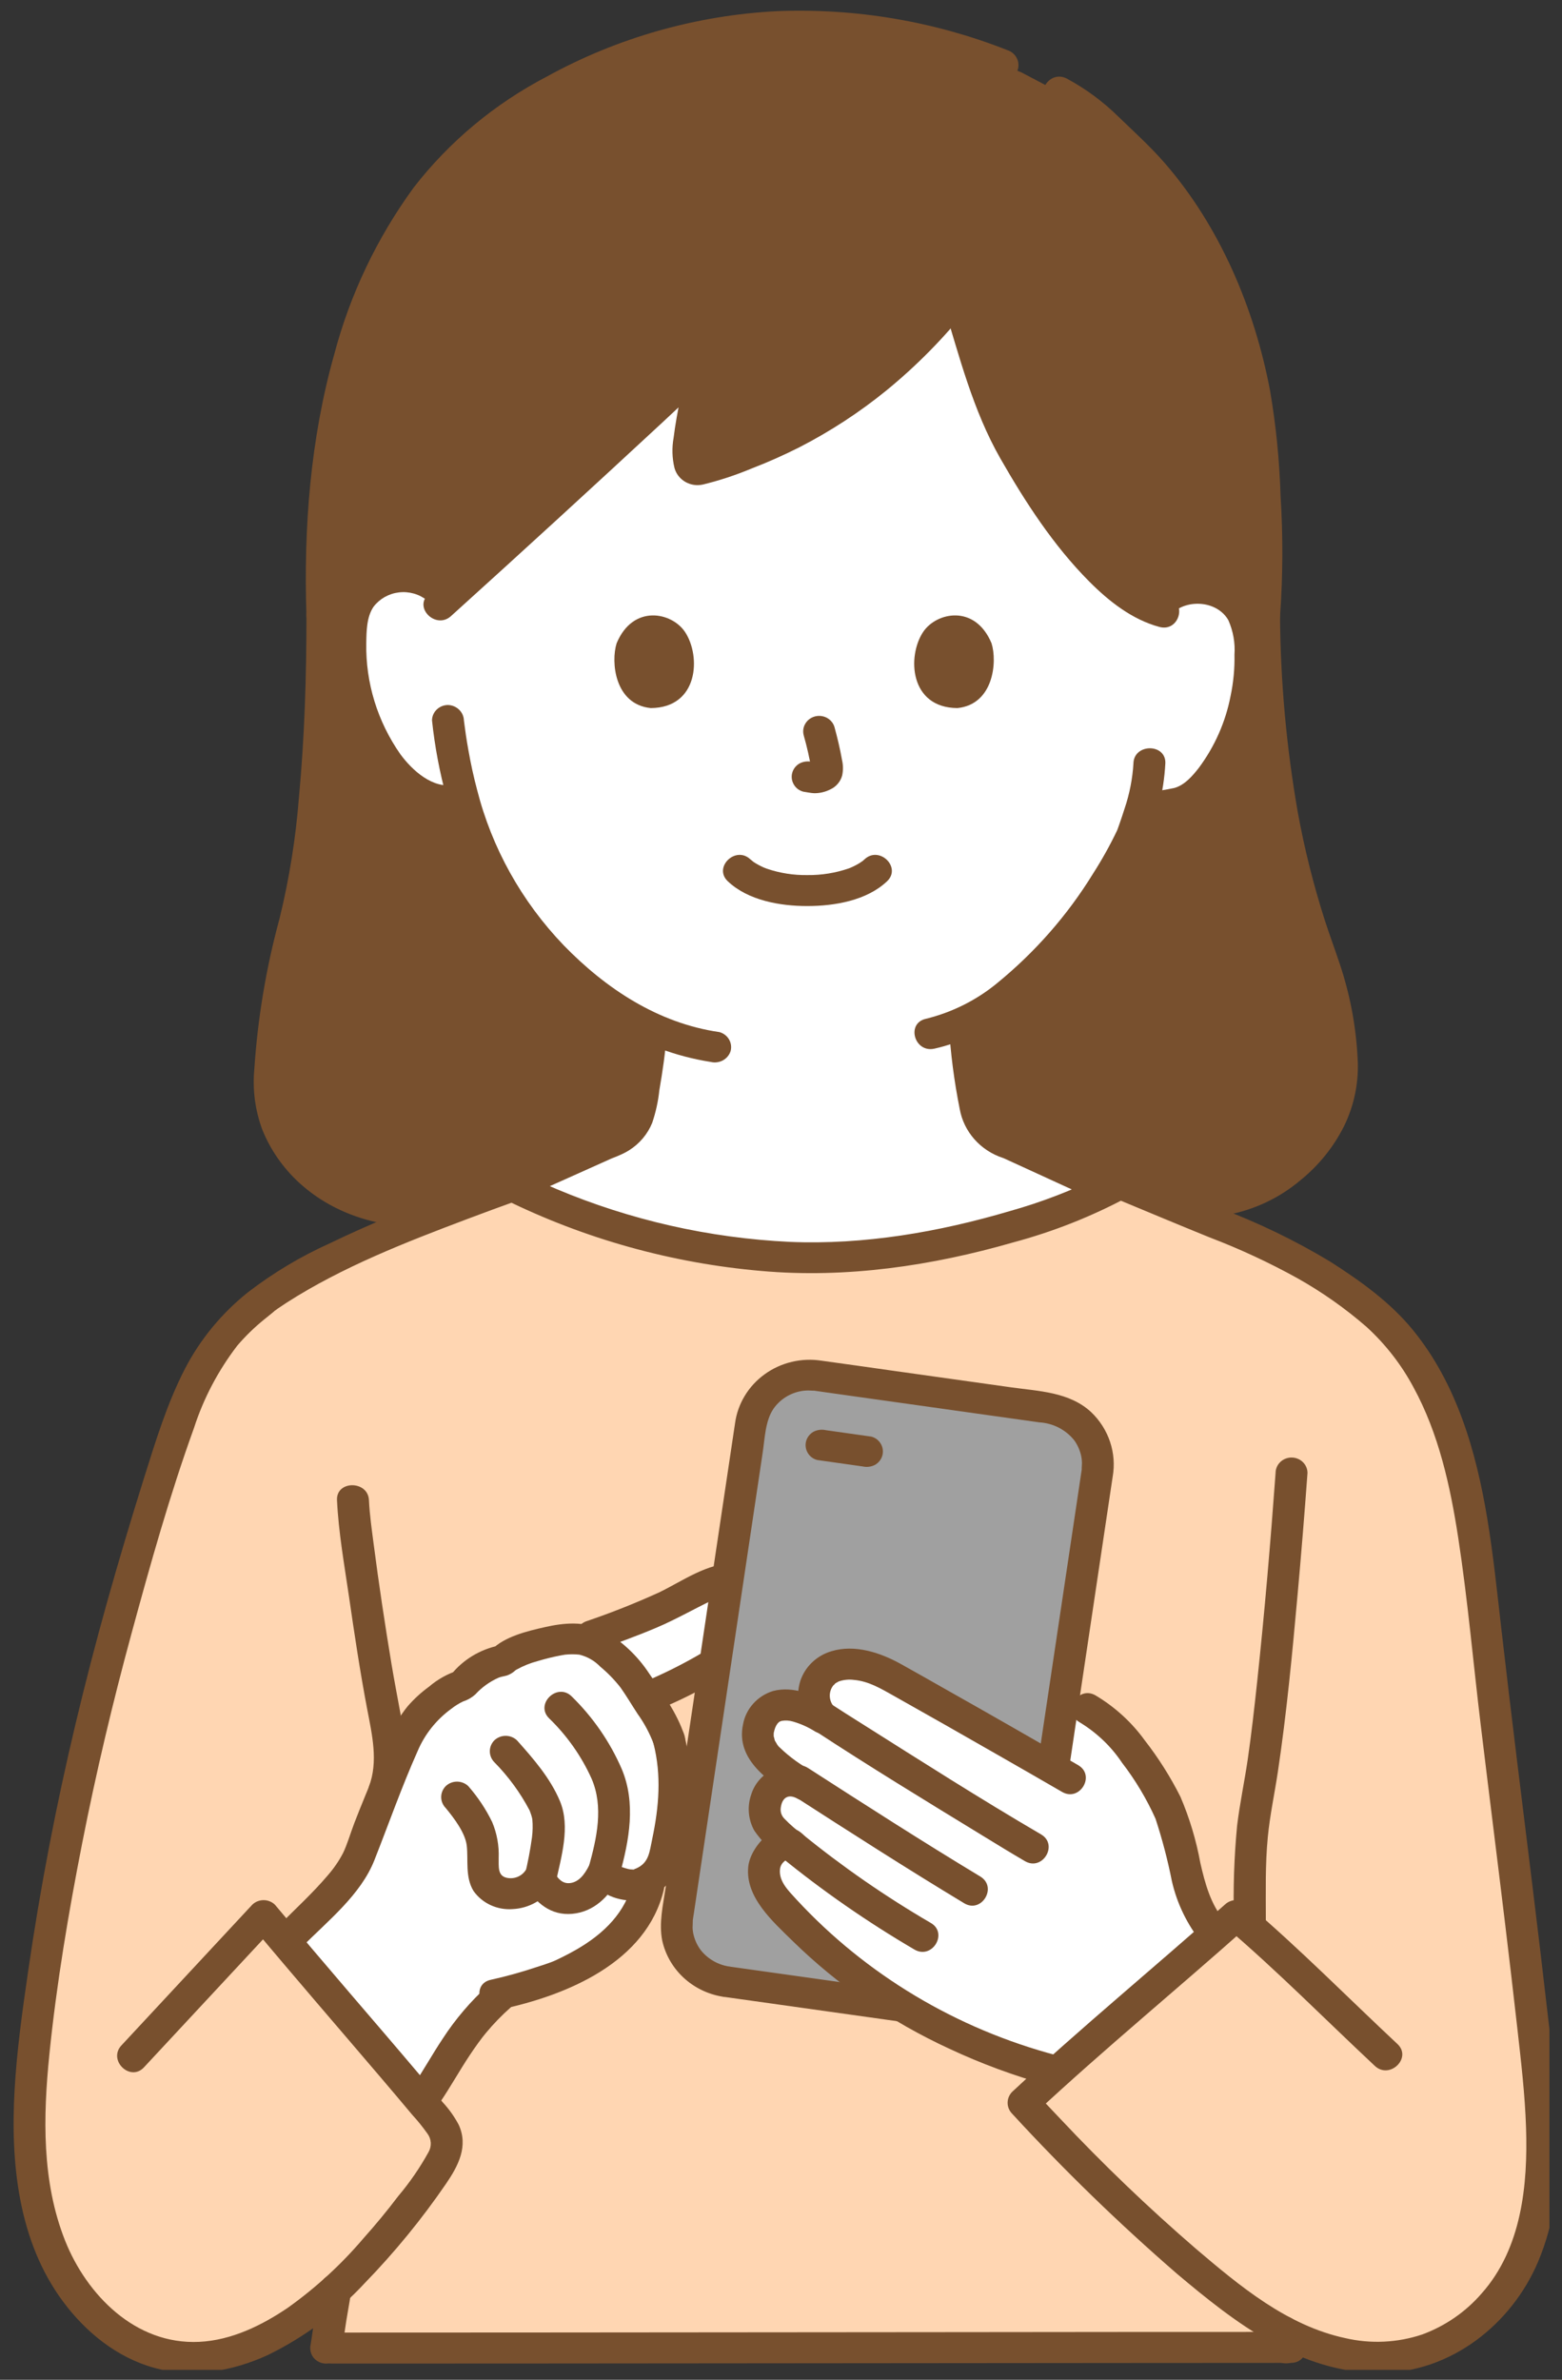
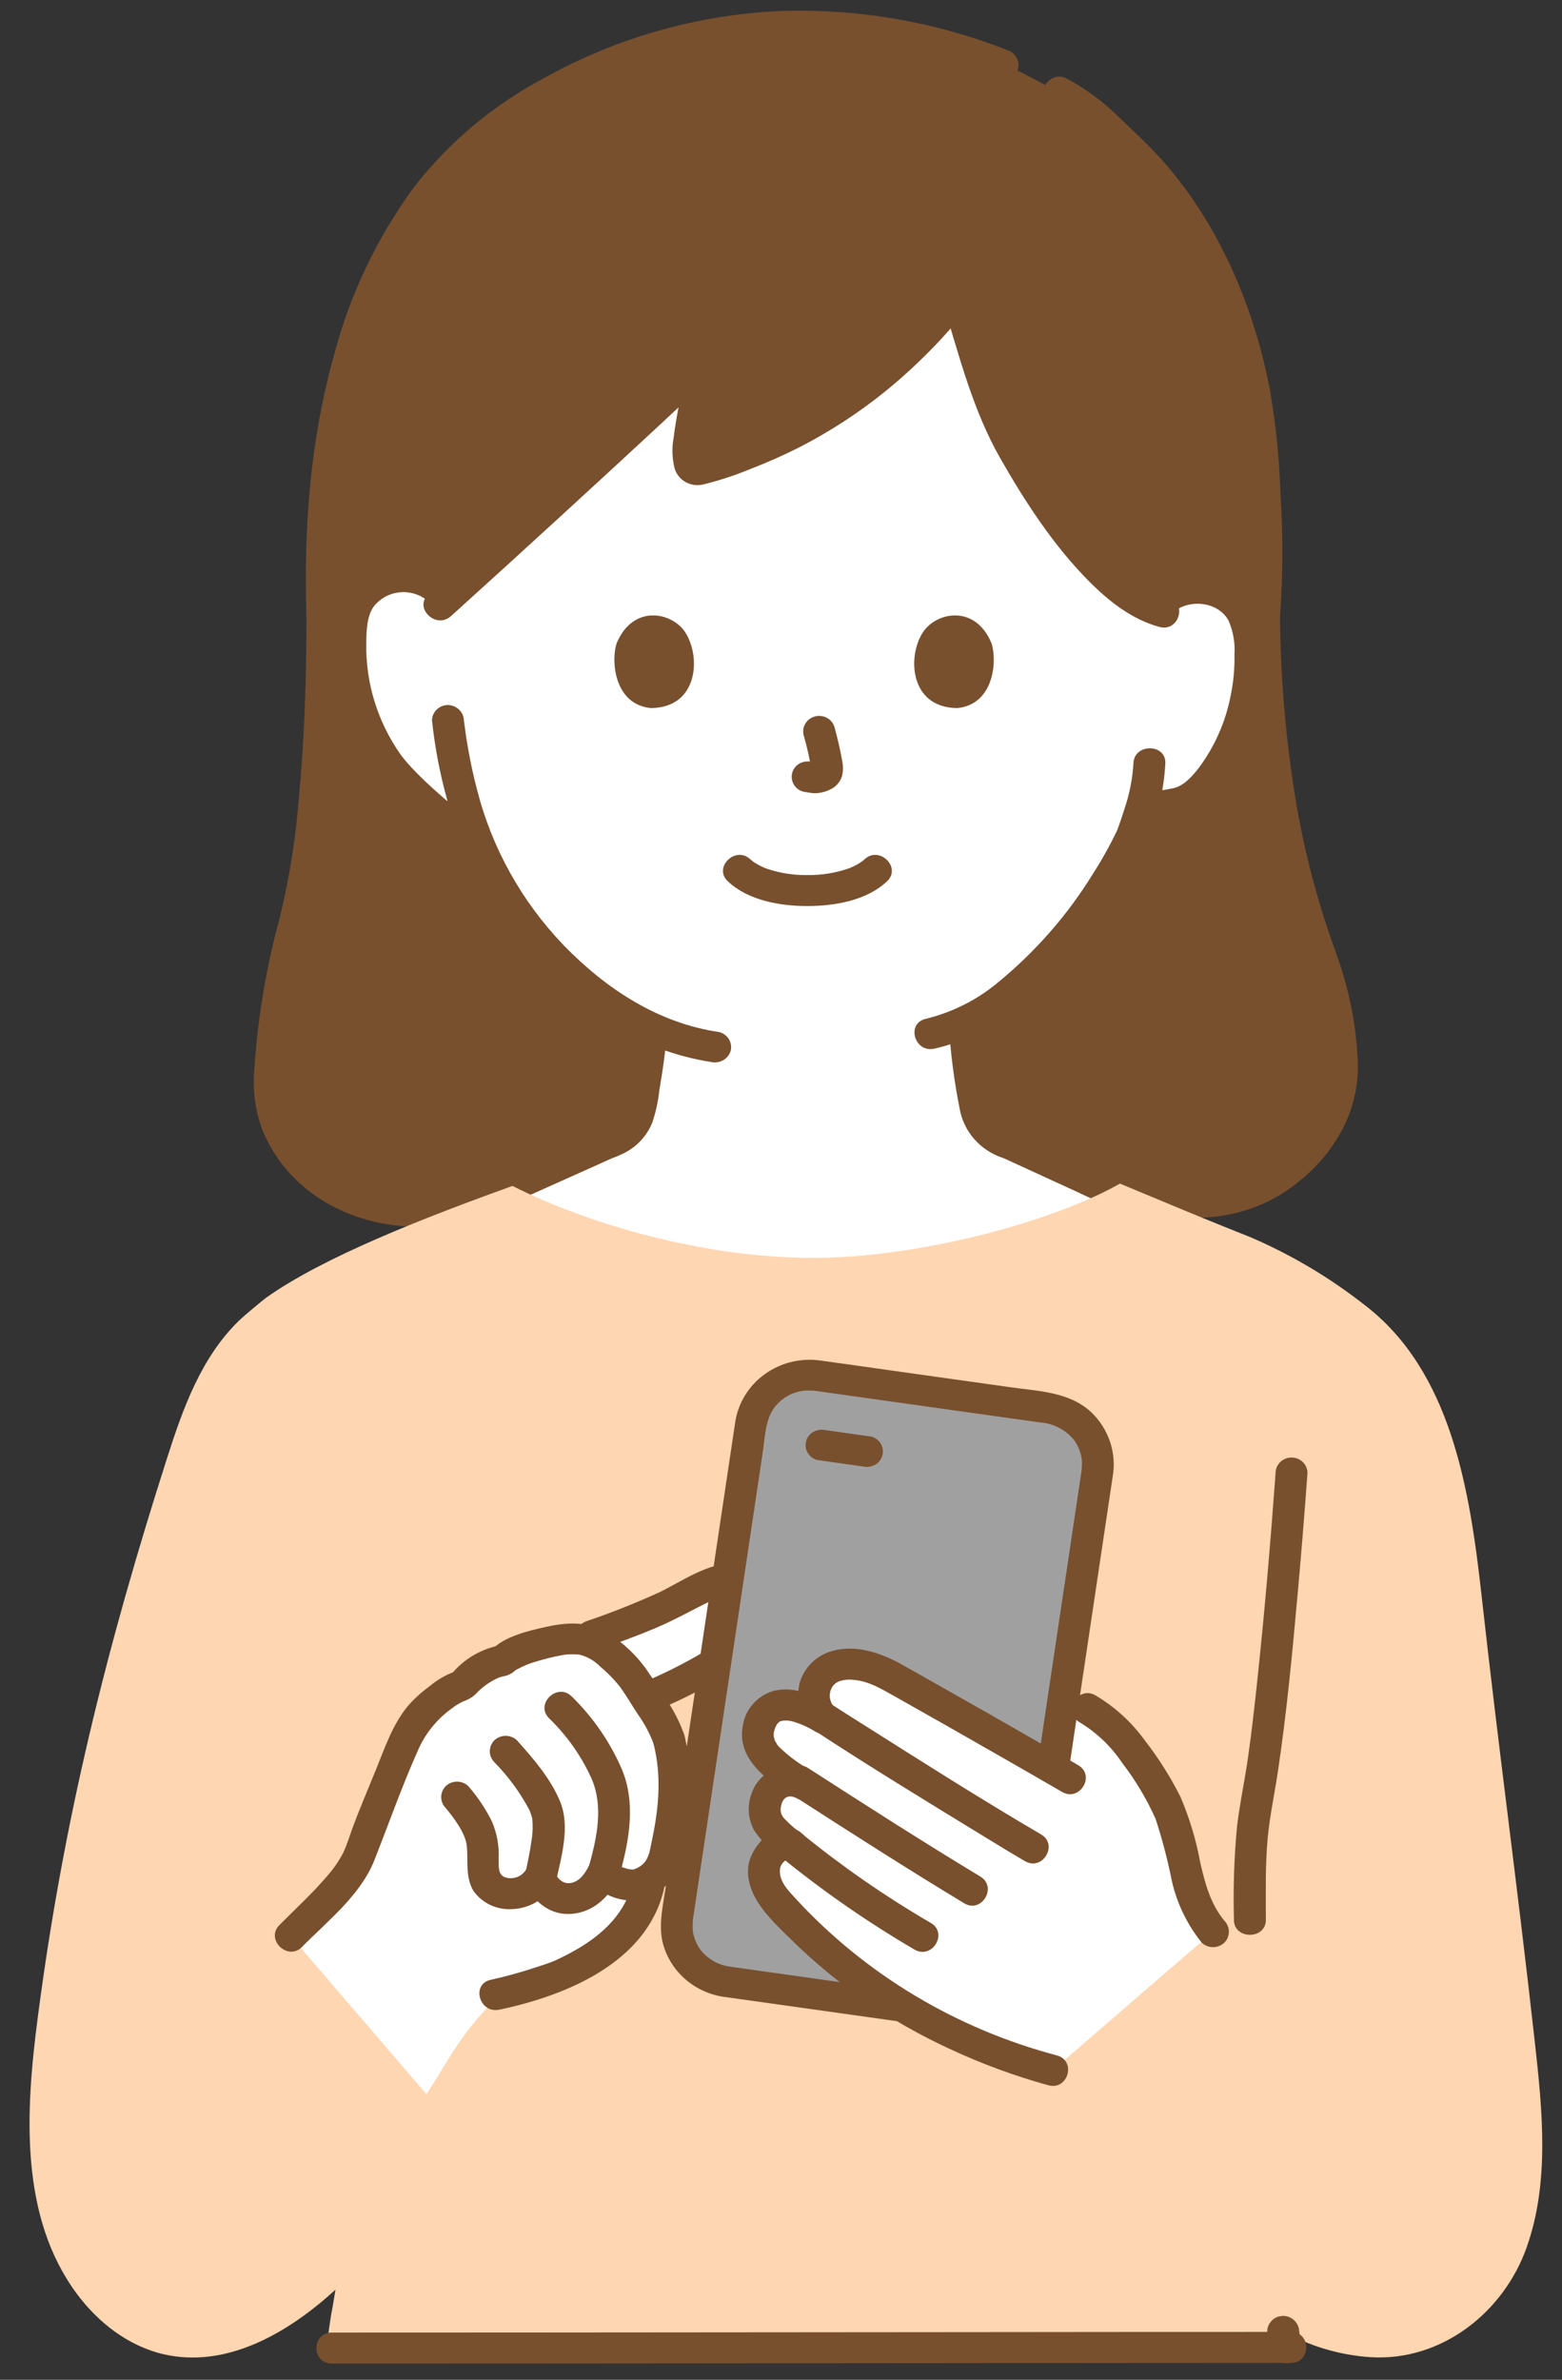
<svg xmlns="http://www.w3.org/2000/svg" width="65" height="99" viewBox="0 0 65 99" fill="none">
  <rect x="0" y="0" width="65" height="99" fill="#333333" stroke="none" />
  <g clip-path="url(#clip0_7046_20493)">
    <path d="M23.413 49.033C20.97 49.653 19.164 50.233 19.164 50.233C14.416 51.209 11.196 48.048 11.223 45.166C11.296 43.011 11.612 40.87 12.164 38.782C12.896 36.248 13.418 31.789 13.417 25.608C13.105 16.488 15.579 9.875 19.48 6.253C21.828 4.07 27.127 1.096 33.079 1.096C36.042 1.051 38.983 1.597 41.719 2.701L42.494 3.006L44.064 3.832C45.465 4.569 45.839 5.131 47.126 6.335C50.102 9.119 52.17 14.129 52.499 18.616C52.595 19.91 52.813 23.277 52.603 25.608C52.708 33.309 54.172 37.62 54.928 39.742C55.523 41.285 55.833 42.919 55.846 44.566C55.874 47.449 52.178 51.181 47.931 49.704C47.931 49.704 37.965 47.676 32.92 47.556C30.171 47.492 26.336 48.292 23.413 49.033Z" fill="#78502E" />
    <path d="M20.314 49.774C20.591 49.682 25.142 47.618 25.237 47.585C26.677 47.081 26.619 46.184 26.8 45.181C26.952 44.385 27.051 43.58 27.096 42.771C25.32 41.962 23.68 40.631 22.245 38.965C20.84 37.291 19.827 35.34 19.276 33.248L19.101 33.264C18.205 33.481 17.5 33.044 17.001 32.658C16.375 32.142 15.872 31.501 15.525 30.779C14.789 29.351 14.473 27.755 14.609 26.164C14.628 25.757 14.735 25.359 14.923 24.995C15.085 24.731 15.306 24.506 15.57 24.336C15.834 24.166 16.133 24.055 16.447 24.012C16.767 23.967 17.092 23.989 17.402 24.077C17.712 24.165 17.999 24.317 18.243 24.522L18.684 24.829C21.649 22.143 26.592 17.626 29.251 15.095C29.066 16.613 28.081 19.827 29.126 19.525C33.519 18.308 37.056 15.818 39.842 12.305C40.427 14.194 41.165 16.869 41.844 18.104C42.774 19.795 45.39 24.333 48.071 25.343C48.304 25.026 48.623 24.779 48.994 24.628C49.364 24.477 49.77 24.43 50.167 24.491C50.48 24.534 50.779 24.645 51.043 24.815C51.306 24.985 51.527 25.21 51.689 25.474C51.877 25.838 51.984 26.236 52.003 26.642C52.14 28.234 51.824 29.832 51.087 31.261C50.741 31.983 50.237 32.624 49.612 33.14C49.089 33.544 48.144 33.516 47.49 33.627C47.363 34.057 47.233 34.415 47.164 34.617C46.651 35.968 43.764 40.78 40.142 42.504C40.182 43.402 40.284 44.297 40.447 45.182C40.628 46.186 40.571 47.083 42.01 47.587C42.105 47.62 46.185 49.502 46.331 49.561C46.331 49.561 40.333 55.389 32.293 55.389C24.254 55.389 20.314 49.774 20.314 49.774Z" fill="white" />
    <path d="M48.839 25.457C49.507 24.904 50.677 25.028 51.116 25.8C51.316 26.252 51.404 26.744 51.37 27.236C51.382 27.811 51.328 28.386 51.209 28.95C51.001 30.031 50.549 31.054 49.885 31.946C49.62 32.283 49.296 32.663 48.861 32.782C48.38 32.883 47.892 32.953 47.401 32.991C47.232 33.038 47.088 33.147 47.001 33.295C46.914 33.444 46.891 33.619 46.937 33.784C46.988 33.946 47.101 34.084 47.253 34.167C47.405 34.251 47.585 34.275 47.754 34.234C48.209 34.17 48.672 34.156 49.12 34.049C49.634 33.916 50.098 33.643 50.457 33.263C51.23 32.453 51.812 31.49 52.161 30.439C52.548 29.373 52.73 28.247 52.698 27.117C52.663 25.996 52.412 24.925 51.395 24.271C50.86 23.945 50.23 23.796 49.6 23.845C48.971 23.895 48.374 24.141 47.901 24.547C47.777 24.669 47.708 24.832 47.708 25.003C47.708 25.173 47.777 25.337 47.901 25.458C48.027 25.576 48.195 25.642 48.37 25.642C48.545 25.642 48.714 25.576 48.84 25.458L48.839 25.457Z" fill="#78502E" />
    <path d="M47.167 31.751C47.128 32.394 47.004 33.03 46.796 33.642C46.728 33.859 46.655 34.074 46.58 34.289C46.555 34.361 46.529 34.433 46.503 34.504C46.495 34.525 46.486 34.545 46.477 34.566C46.435 34.677 46.543 34.427 46.485 34.549C46.188 35.17 45.852 35.772 45.479 36.353C44.42 38.074 43.071 39.612 41.49 40.902C40.632 41.608 39.62 42.114 38.53 42.382C37.697 42.567 38.05 43.81 38.884 43.624C41.123 43.125 42.986 41.535 44.448 39.889C45.708 38.512 46.763 36.971 47.581 35.311C48.119 34.193 48.429 32.983 48.494 31.751C48.522 30.921 47.193 30.922 47.166 31.751L47.167 31.751Z" fill="#78502E" />
-     <path d="M18.713 24.065C18.284 23.699 17.754 23.463 17.188 23.384C16.622 23.306 16.045 23.389 15.527 23.623C14.444 24.117 14.032 25.127 13.94 26.222C13.754 28.428 14.442 30.902 15.964 32.583C16.804 33.511 17.98 34.161 19.278 33.886C20.113 33.709 19.759 32.466 18.924 32.643C18.008 32.837 17.15 32.04 16.662 31.378C15.708 30.016 15.212 28.401 15.242 26.755C15.25 26.266 15.254 25.662 15.546 25.239C15.671 25.076 15.829 24.939 16.01 24.836C16.192 24.734 16.393 24.668 16.601 24.644C16.81 24.619 17.021 24.636 17.223 24.693C17.424 24.75 17.612 24.847 17.773 24.976C17.9 25.093 18.068 25.158 18.243 25.158C18.418 25.158 18.586 25.093 18.713 24.976C18.836 24.855 18.905 24.691 18.905 24.521C18.905 24.35 18.836 24.187 18.713 24.065Z" fill="#78502E" />
+     <path d="M18.713 24.065C18.284 23.699 17.754 23.463 17.188 23.384C16.622 23.306 16.045 23.389 15.527 23.623C14.444 24.117 14.032 25.127 13.94 26.222C13.754 28.428 14.442 30.902 15.964 32.583C16.804 33.511 17.98 34.161 19.278 33.886C18.008 32.837 17.15 32.04 16.662 31.378C15.708 30.016 15.212 28.401 15.242 26.755C15.25 26.266 15.254 25.662 15.546 25.239C15.671 25.076 15.829 24.939 16.01 24.836C16.192 24.734 16.393 24.668 16.601 24.644C16.81 24.619 17.021 24.636 17.223 24.693C17.424 24.75 17.612 24.847 17.773 24.976C17.9 25.093 18.068 25.158 18.243 25.158C18.418 25.158 18.586 25.093 18.713 24.976C18.836 24.855 18.905 24.691 18.905 24.521C18.905 24.35 18.836 24.187 18.713 24.065Z" fill="#78502E" />
    <path d="M17.978 29.973C18.207 32.144 18.789 34.267 19.703 36.262C20.963 38.847 22.94 41.041 25.412 42.599C26.671 43.407 28.094 43.945 29.584 44.178C29.754 44.218 29.933 44.193 30.085 44.11C30.237 44.026 30.35 43.889 30.402 43.728C30.447 43.563 30.424 43.388 30.337 43.239C30.25 43.091 30.107 42.982 29.938 42.935C27.378 42.567 25.204 41.121 23.46 39.327C21.707 37.502 20.465 35.273 19.852 32.851C19.709 32.315 19.591 31.769 19.494 31.221C19.404 30.721 19.36 30.406 19.305 29.973C19.3 29.803 19.229 29.642 19.105 29.523C18.982 29.403 18.816 29.333 18.641 29.328C18.465 29.329 18.297 29.397 18.172 29.518C18.048 29.639 17.978 29.802 17.977 29.973H17.978Z" fill="#78502E" />
    <path d="M39.254 12.649C39.923 14.833 40.485 17.071 41.631 19.077C42.667 20.888 43.836 22.692 45.324 24.188C46.136 25.004 47.102 25.772 48.248 26.081C49.073 26.302 49.425 25.061 48.601 24.838C47.793 24.621 47.055 24.046 46.422 23.433C45.68 22.697 45.012 21.895 44.425 21.038C43.401 19.581 42.414 18.029 41.815 16.362C41.335 15.027 40.95 13.661 40.535 12.308C40.292 11.514 39.009 11.851 39.254 12.65V12.649Z" fill="#78502E" />
    <path d="M39.364 11.859C37.773 13.9 35.802 15.634 33.554 16.973C32.428 17.629 31.235 18.169 29.994 18.584C29.683 18.688 29.37 18.785 29.055 18.873C29.005 18.881 28.956 18.894 28.909 18.913C28.927 18.902 29.07 18.913 28.977 18.899C29.052 18.902 29.127 18.921 29.195 18.953C29.206 18.959 29.389 19.159 29.327 19.072C29.259 18.977 29.352 19.184 29.344 19.105C29.333 19.072 29.325 19.037 29.319 19.002C29.314 19.155 29.319 18.988 29.319 18.921C29.315 18.708 29.326 18.495 29.354 18.284C29.464 17.298 29.781 16.152 29.916 15.093C29.99 14.511 29.156 14.28 28.781 14.636C25.919 17.361 22.994 20.023 20.07 22.684C19.324 23.364 18.576 24.042 17.828 24.719C17.201 25.286 18.142 26.195 18.767 25.63C21.71 22.97 24.636 20.29 27.545 17.593C28.274 16.915 28.999 16.234 29.72 15.55L28.585 15.093C28.584 15.12 28.58 15.147 28.573 15.174C28.566 15.219 28.559 15.264 28.552 15.309C28.531 15.43 28.51 15.551 28.487 15.671C28.431 15.961 28.373 16.25 28.316 16.539C28.205 17.094 28.1 17.65 28.031 18.211C27.956 18.628 27.968 19.054 28.067 19.465C28.133 19.709 28.295 19.918 28.519 20.047C28.742 20.176 29.009 20.214 29.261 20.154C29.944 19.987 30.612 19.767 31.259 19.497C31.94 19.235 32.607 18.939 33.257 18.611C34.551 17.947 35.769 17.152 36.89 16.24C38.154 15.206 39.299 14.043 40.304 12.77C40.423 12.647 40.49 12.484 40.49 12.315C40.49 12.145 40.423 11.982 40.304 11.859C40.179 11.739 40.01 11.672 39.834 11.672C39.658 11.672 39.49 11.739 39.364 11.859H39.364Z" fill="#78502E" />
    <path d="M41.897 2.076C38.87 0.886 35.615 0.336 32.35 0.463C28.979 0.635 25.695 1.567 22.76 3.183C20.587 4.315 18.693 5.893 17.212 7.806C15.687 9.899 14.568 12.245 13.912 14.728C12.916 18.256 12.632 21.958 12.752 25.603C12.78 26.43 14.109 26.434 14.081 25.603C13.899 20.032 14.613 13.998 17.815 9.22C19.029 7.432 20.636 5.927 22.522 4.815C25.134 3.214 28.082 2.197 31.15 1.841C34.688 1.497 38.258 2.006 41.544 3.32C41.714 3.365 41.895 3.342 42.048 3.258C42.201 3.174 42.314 3.034 42.362 2.87C42.404 2.706 42.38 2.531 42.293 2.384C42.207 2.236 42.065 2.127 41.897 2.078V2.076Z" fill="#78502E" />
    <path d="M53.269 25.605C53.386 23.951 53.393 22.292 53.289 20.637C53.245 19.163 53.099 17.693 52.849 16.238C52.205 12.841 50.773 9.431 48.462 6.776C47.863 6.088 47.178 5.47 46.521 4.835C45.894 4.22 45.181 3.694 44.401 3.273C43.651 2.873 42.98 3.986 43.73 4.386C44.361 4.719 44.941 5.135 45.453 5.623C46.04 6.181 46.643 6.737 47.197 7.327C48.27 8.509 49.157 9.84 49.827 11.275C50.562 12.8 51.11 14.403 51.46 16.052C51.734 17.444 51.895 18.855 51.941 20.271C52.065 22.047 52.064 23.829 51.94 25.605C51.941 25.776 52.011 25.939 52.136 26.059C52.26 26.18 52.428 26.248 52.604 26.249C52.779 26.246 52.946 26.177 53.07 26.057C53.194 25.937 53.265 25.775 53.268 25.605L53.269 25.605Z" fill="#78502E" />
    <path d="M12.753 25.606C12.753 28.133 12.675 30.662 12.439 33.179C12.307 34.875 12.037 36.559 11.632 38.214C11.074 40.264 10.723 42.362 10.583 44.478C10.504 45.331 10.617 46.19 10.916 46.996C11.255 47.836 11.782 48.592 12.459 49.211C14.314 50.899 16.906 51.339 19.343 50.853C20.18 50.686 19.826 49.444 18.99 49.61C17.121 49.983 15.059 49.695 13.583 48.46C12.985 47.969 12.511 47.35 12.197 46.653C11.874 45.878 11.867 45.266 11.915 44.432C12.05 42.457 12.382 40.499 12.906 38.587C13.305 36.965 13.577 35.317 13.721 33.656C13.995 30.983 14.081 28.292 14.081 25.607C14.081 24.777 12.752 24.776 12.752 25.607L12.753 25.606Z" fill="#78502E" />
    <path d="M51.937 25.603C51.997 29.696 52.424 33.828 53.585 37.775C54.014 39.232 54.62 40.644 54.932 42.132C55.056 42.731 55.133 43.338 55.162 43.948C55.2 44.391 55.181 44.837 55.103 45.275C54.917 46.058 54.537 46.786 53.995 47.396C53.33 48.182 52.458 48.779 51.471 49.123C50.377 49.479 49.19 49.463 48.107 49.078C47.937 49.033 47.755 49.055 47.602 49.139C47.449 49.224 47.336 49.363 47.289 49.528C47.243 49.693 47.265 49.869 47.352 50.018C47.439 50.166 47.584 50.275 47.754 50.321C48.828 50.673 49.978 50.748 51.091 50.535C52.204 50.324 53.241 49.833 54.098 49.113C54.868 48.493 55.493 47.721 55.93 46.848C56.363 45.963 56.557 44.985 56.494 44.008C56.425 42.659 56.169 41.325 55.733 40.043C55.537 39.455 55.32 38.873 55.13 38.284C54.656 36.806 54.28 35.301 54.003 33.778C53.531 31.076 53.284 28.343 53.266 25.603C53.254 24.774 51.925 24.772 51.937 25.603L51.937 25.603Z" fill="#78502E" />
    <path d="M26.417 43.003C26.371 43.634 26.292 44.262 26.18 44.885C26.111 45.279 26.073 45.683 25.966 46.069C25.937 46.213 25.878 46.35 25.792 46.47C25.706 46.59 25.594 46.692 25.465 46.767C25.241 46.889 25.008 46.995 24.768 47.084C23.631 47.586 22.501 48.105 21.366 48.611C21.066 48.744 20.766 48.877 20.466 49.009C20.363 49.055 20.259 49.099 20.155 49.144C19.986 49.217 20.294 49.097 20.137 49.151C19.969 49.2 19.828 49.309 19.741 49.457C19.655 49.605 19.63 49.779 19.673 49.943C19.721 50.107 19.834 50.246 19.986 50.331C20.139 50.415 20.32 50.437 20.49 50.393C20.939 50.238 21.372 50.019 21.805 49.826C22.509 49.513 23.212 49.198 23.914 48.881C24.423 48.653 24.931 48.425 25.439 48.197C25.446 48.194 25.562 48.147 25.562 48.143C25.562 48.148 25.219 48.279 25.52 48.165C25.607 48.132 25.696 48.095 25.781 48.057C25.917 48 26.049 47.932 26.174 47.855C26.613 47.58 26.952 47.178 27.142 46.706C27.291 46.265 27.39 45.81 27.438 45.349C27.573 44.57 27.689 43.789 27.744 43C27.744 42.829 27.674 42.665 27.55 42.544C27.425 42.423 27.256 42.355 27.08 42.355C26.904 42.355 26.735 42.423 26.61 42.544C26.485 42.665 26.415 42.829 26.415 43L26.417 43.003Z" fill="#78502E" />
    <path d="M39.485 42.635C39.554 43.81 39.705 44.98 39.937 46.135C40.02 46.599 40.23 47.032 40.545 47.39C40.86 47.748 41.269 48.017 41.728 48.168C41.999 48.272 41.568 48.088 41.756 48.177C41.834 48.214 41.912 48.248 41.99 48.284C42.231 48.394 42.472 48.504 42.713 48.615C43.365 48.913 44.016 49.212 44.668 49.511C45.111 49.714 45.548 49.932 45.998 50.118C46.152 50.199 46.331 50.22 46.5 50.177C46.669 50.134 46.815 50.03 46.907 49.887C46.995 49.739 47.019 49.564 46.975 49.399C46.93 49.234 46.82 49.092 46.669 49.005C45.707 48.608 44.771 48.138 43.825 47.704C43.37 47.495 42.916 47.282 42.458 47.08C42.226 46.993 42.001 46.89 41.784 46.772C41.66 46.699 41.552 46.603 41.468 46.488C41.383 46.374 41.323 46.244 41.292 46.106C41.184 45.662 41.102 45.212 41.046 44.759C40.928 44.056 40.851 43.347 40.814 42.636C40.77 41.811 39.441 41.806 39.486 42.636L39.485 42.635Z" fill="#78502E" />
    <path d="M13.572 97.685C13.589 97.591 13.771 96.343 13.771 96.343L13.854 95.892C13.866 95.817 13.904 95.594 13.96 95.25C11.961 97.081 9.397 98.544 6.789 97.932C5.327 97.588 4.081 96.611 3.201 95.427C0.817 92.216 1.055 87.88 1.568 83.952C2.631 75.763 4.43 68.531 6.955 60.648C7.611 58.597 8.367 56.481 9.929 54.956C10.183 54.706 10.983 54.051 11.069 53.989C13.475 52.281 17.666 50.654 21.325 49.334C24.485 50.928 29.274 52.319 33.793 52.328C38.073 52.341 43.709 50.878 46.604 49.238C48.434 50 50.178 50.733 52.054 51.475C53.743 52.204 55.326 53.143 56.763 54.27C60.398 57.033 61.165 61.983 61.66 66.436C62.38 72.91 63.147 78.459 63.867 84.934C64.185 87.791 64.491 90.756 63.535 93.475C62.578 96.195 59.981 98.245 57.024 98.058C55.87 97.98 54.744 97.671 53.717 97.153V97.653C46.206 97.653 23.872 97.68 13.809 97.68" fill="#FFD6B2" />
    <path d="M13.81 98.324C19.092 98.324 24.374 98.321 29.656 98.315C35.421 98.31 41.186 98.305 46.951 98.3C49.207 98.298 51.462 98.297 53.717 98.296C54.572 98.296 54.574 97.008 53.717 97.008C49.043 97.008 44.368 97.011 39.694 97.017C33.757 97.022 27.82 97.027 21.883 97.032C19.192 97.034 16.501 97.035 13.81 97.035C12.955 97.035 12.953 98.324 13.81 98.324Z" fill="#78502E" />
-     <path d="M14.024 62.407C14.087 63.745 14.328 65.089 14.522 66.414C14.749 67.976 14.982 69.539 15.278 71.09C15.48 72.146 15.752 73.285 15.35 74.327C15.305 74.492 15.328 74.667 15.415 74.816C15.502 74.964 15.645 75.073 15.814 75.12C15.984 75.161 16.164 75.138 16.316 75.054C16.469 74.97 16.582 74.832 16.632 74.67C17.028 73.641 16.883 72.495 16.693 71.439C16.56 70.703 16.416 69.97 16.293 69.233C16.017 67.569 15.764 65.893 15.55 64.239C15.471 63.631 15.382 63.019 15.353 62.406C15.314 61.581 13.985 61.576 14.024 62.406L14.024 62.407Z" fill="#78502E" />
-     <path d="M14.211 97.853C14.311 97.275 14.377 96.693 14.483 96.117C14.526 95.885 14.561 95.65 14.599 95.418C14.64 95.25 14.617 95.073 14.532 94.921C14.466 94.811 14.368 94.723 14.251 94.667C14.133 94.612 14.002 94.591 13.872 94.607C13.742 94.624 13.621 94.677 13.522 94.76C13.424 94.843 13.352 94.953 13.318 95.075C13.211 95.737 13.096 96.398 12.998 97.062C12.976 97.211 12.956 97.361 12.93 97.51C12.889 97.678 12.912 97.855 12.997 98.007C13.063 98.116 13.161 98.204 13.278 98.26C13.396 98.316 13.527 98.337 13.657 98.32C13.787 98.304 13.908 98.251 14.007 98.168C14.105 98.084 14.177 97.975 14.211 97.853Z" fill="#78502E" />
    <path d="M52.735 96.983C52.745 97.063 52.757 97.141 52.768 97.221L52.745 97.05C52.772 97.29 52.815 97.528 52.852 97.767L52.864 97.847C52.916 98.009 53.029 98.146 53.181 98.23C53.333 98.313 53.512 98.338 53.681 98.297C53.848 98.252 53.99 98.146 54.078 98.002L54.145 97.848C54.177 97.736 54.177 97.618 54.145 97.506L54.062 96.971L54.05 96.894L54.074 97.065C54.065 96.984 54.053 96.906 54.041 96.826L54.065 96.998L54.063 96.984C54.059 96.815 53.987 96.653 53.864 96.533C53.74 96.413 53.574 96.344 53.399 96.34L53.222 96.363C53.111 96.392 53.01 96.45 52.929 96.528L52.825 96.659C52.766 96.757 52.734 96.87 52.734 96.984L52.735 96.983Z" fill="#78502E" />
    <path d="M52.676 79.866C52.676 78.718 52.647 77.57 52.757 76.424C52.845 75.51 53.04 74.616 53.176 73.709C53.541 71.274 53.773 68.819 53.994 66.368C54.147 64.672 54.286 62.975 54.409 61.277C54.409 61.106 54.339 60.942 54.215 60.822C54.09 60.701 53.921 60.633 53.745 60.633C53.569 60.633 53.4 60.701 53.275 60.822C53.151 60.942 53.081 61.106 53.081 61.277C52.87 64.174 52.624 67.07 52.315 69.959C52.2 71.032 52.072 72.163 51.923 73.187C51.788 74.111 51.592 75.023 51.48 75.95C51.356 77.252 51.312 78.559 51.348 79.866C51.348 80.695 52.677 80.697 52.677 79.866H52.676Z" fill="#78502E" />
    <path d="M12.094 80.539C12.914 79.708 14.575 78.233 14.962 77.148C15.58 75.419 15.848 74.881 16.451 73.369C16.743 72.638 17.109 71.686 17.697 71.148C18.022 70.851 18.737 70.221 19.248 70.106C19.674 69.591 20.266 69.228 20.929 69.076C21.351 68.626 23.014 68.236 23.515 68.19C23.746 68.165 23.98 68.168 24.211 68.2C26.347 67.419 26.945 67.225 28.344 66.512C29.292 66.028 30.057 65.476 31.091 65.747C31.408 65.859 31.678 66.067 31.863 66.34C32.139 67 31.821 67.561 31.34 67.99C29.542 69.591 28.185 69.998 26.897 70.66C26.938 70.723 26.982 70.79 27.029 70.862C27.369 71.322 27.64 71.827 27.833 72.361C28.047 73.256 28.118 74.177 28.045 75.094C27.953 75.845 27.812 76.59 27.625 77.325C27.55 77.662 27.343 77.958 27.048 78.15C27.004 78.338 26.979 78.448 26.979 78.448C26.614 80.039 25.474 81.164 23.431 82.12C22.625 82.432 21.799 82.692 20.958 82.899C19.297 84.272 18.555 85.931 17.744 87.118" fill="white" />
    <path d="M12.565 80.994C13.642 79.906 15.009 78.829 15.579 77.385C16.176 75.874 16.714 74.336 17.378 72.848C17.673 72.148 18.158 71.539 18.781 71.085C18.933 70.965 19.099 70.862 19.276 70.778C19.464 70.718 19.635 70.619 19.78 70.488C20.049 70.192 20.381 69.954 20.752 69.79C20.869 69.744 20.991 69.733 21.109 69.696C21.231 69.651 21.343 69.583 21.438 69.495C21.58 69.388 21.317 69.561 21.493 69.457C21.769 69.303 22.064 69.183 22.372 69.102C22.682 69.008 22.997 68.93 23.315 68.869C23.377 68.857 23.439 68.847 23.501 68.836C23.683 68.804 23.367 68.844 23.519 68.834C23.715 68.812 23.914 68.812 24.111 68.834C24.443 68.916 24.743 69.088 24.976 69.331C25.289 69.59 25.572 69.882 25.821 70.2C26.072 70.554 26.291 70.93 26.529 71.292C26.805 71.676 27.029 72.093 27.196 72.532C27.455 73.319 28.739 72.983 28.478 72.189C28.173 71.264 27.564 70.414 27.01 69.612C26.523 68.87 25.86 68.251 25.075 67.809C24.314 67.434 23.477 67.506 22.672 67.689C21.931 67.857 21.011 68.077 20.462 68.621L20.755 68.455C19.974 68.618 19.275 69.041 18.781 69.651L19.074 69.485C18.625 69.629 18.211 69.86 17.856 70.164C17.528 70.402 17.229 70.676 16.965 70.98C16.331 71.751 16.014 72.709 15.646 73.615C15.344 74.359 15.029 75.097 14.742 75.847C14.588 76.25 14.437 76.766 14.271 77.096C14.095 77.432 13.877 77.746 13.624 78.033C13.006 78.759 12.298 79.405 11.626 80.083C11.034 80.681 11.972 81.594 12.566 80.995L12.565 80.994Z" fill="#78502E" />
-     <path d="M20.31 82.596C19.586 83.251 18.951 83.995 18.423 84.808C17.988 85.46 17.611 86.146 17.171 86.795C17.084 86.943 17.059 87.118 17.104 87.283C17.148 87.448 17.258 87.589 17.41 87.677C17.563 87.759 17.742 87.781 17.912 87.738C18.081 87.695 18.227 87.59 18.319 87.445C18.747 86.815 19.115 86.148 19.537 85.512C19.654 85.335 19.776 85.159 19.901 84.986C20.037 84.8 20.12 84.692 20.228 84.563C20.541 84.186 20.883 83.833 21.252 83.508C21.376 83.387 21.445 83.223 21.445 83.053C21.445 82.882 21.376 82.719 21.252 82.597C21.126 82.48 20.957 82.414 20.782 82.414C20.607 82.414 20.439 82.48 20.312 82.597L20.31 82.596Z" fill="#78502E" />
    <path d="M26.34 78.274C26.038 79.544 25.148 80.435 23.973 81.109C23.797 81.21 23.617 81.306 23.435 81.397C23.339 81.445 23.243 81.493 23.146 81.538C23.119 81.551 22.921 81.634 23.088 81.567C22.829 81.671 22.562 81.757 22.295 81.842C21.682 82.046 21.058 82.219 20.426 82.359C19.591 82.534 19.945 83.777 20.78 83.602C23.606 83.01 26.905 81.625 27.622 78.616C27.816 77.809 26.533 77.465 26.34 78.274Z" fill="#78502E" />
    <path d="M24.791 68.675C25.634 68.368 26.48 68.067 27.305 67.717C28.101 67.38 28.843 66.953 29.62 66.579C29.98 66.386 30.391 66.303 30.799 66.341C30.937 66.363 31.064 66.425 31.163 66.519C31.283 66.616 31.289 66.629 31.302 66.792C31.331 67.161 30.977 67.446 30.721 67.667C30.333 68.005 29.921 68.316 29.488 68.598C28.714 69.069 27.908 69.489 27.076 69.853C26.925 69.941 26.815 70.082 26.771 70.247C26.726 70.412 26.75 70.587 26.837 70.735C26.929 70.88 27.075 70.985 27.244 71.028C27.413 71.071 27.593 71.049 27.746 70.966C28.612 70.588 29.448 70.149 30.247 69.653C30.761 69.313 31.25 68.94 31.711 68.535C32.169 68.176 32.484 67.673 32.602 67.112C32.793 65.907 31.758 65.048 30.579 65.031C29.425 65.016 28.412 65.771 27.42 66.248C26.447 66.691 25.451 67.086 24.437 67.432C24.27 67.481 24.129 67.591 24.042 67.738C23.956 67.886 23.931 68.06 23.973 68.224C24.021 68.388 24.134 68.528 24.287 68.612C24.44 68.696 24.621 68.718 24.791 68.674L24.791 68.675Z" fill="#78502E" />
    <path d="M22.85 71.482C23.597 72.205 24.197 73.058 24.619 73.996C25.125 75.173 24.834 76.46 24.507 77.642C24.285 78.444 25.566 78.787 25.788 77.985C26.184 76.555 26.471 75.005 25.871 73.587C25.383 72.461 24.676 71.437 23.789 70.57C23.188 69.98 22.248 70.891 22.85 71.482H22.85Z" fill="#78502E" />
    <path d="M20.572 73.309C21.158 73.904 21.651 74.578 22.037 75.311C22.039 75.316 22.091 75.452 22.108 75.508C22.123 75.555 22.136 75.604 22.146 75.653C22.154 75.687 22.158 75.733 22.151 75.672C22.175 75.927 22.17 76.185 22.137 76.439C22.065 76.965 21.965 77.488 21.839 78.004C21.797 78.169 21.821 78.343 21.907 78.491C21.994 78.638 22.136 78.748 22.303 78.797C22.473 78.841 22.654 78.818 22.807 78.734C22.959 78.65 23.072 78.511 23.12 78.347C23.348 77.265 23.75 75.997 23.299 74.922C22.901 73.973 22.198 73.164 21.512 72.397C21.387 72.278 21.218 72.211 21.042 72.211C20.866 72.211 20.698 72.278 20.572 72.397C20.451 72.52 20.383 72.683 20.383 72.853C20.383 73.023 20.451 73.186 20.572 73.309Z" fill="#78502E" />
    <path d="M27.194 72.532C27.532 73.847 27.421 75.17 27.145 76.482C27.027 77.037 27.013 77.498 26.461 77.733C26.41 77.754 26.355 77.767 26.304 77.787C26.453 77.729 26.41 77.783 26.332 77.772C26.285 77.766 26.236 77.769 26.189 77.764C26.305 77.777 26.153 77.754 26.131 77.748C26.044 77.726 25.957 77.699 25.873 77.668C25.847 77.656 25.729 77.614 25.8 77.631C25.739 77.616 25.753 77.548 25.787 77.641C25.616 77.171 24.833 76.942 24.572 77.487C24.412 77.821 24.182 78.251 23.77 78.329C23.386 78.4 23.206 78.12 23.006 77.823C22.946 77.728 22.862 77.649 22.762 77.595C22.661 77.54 22.548 77.511 22.433 77.511C22.318 77.511 22.204 77.54 22.104 77.595C22.004 77.649 21.919 77.728 21.859 77.823C21.775 77.942 21.657 78.033 21.518 78.085C21.38 78.138 21.229 78.148 21.084 78.116C20.701 78.028 20.758 77.65 20.752 77.296C20.772 76.782 20.68 76.271 20.48 75.795C20.218 75.258 19.884 74.756 19.487 74.303C19.362 74.183 19.193 74.116 19.017 74.116C18.842 74.116 18.673 74.183 18.548 74.303C18.427 74.426 18.359 74.589 18.359 74.759C18.359 74.928 18.427 75.091 18.548 75.214C18.903 75.644 19.36 76.251 19.423 76.776C19.493 77.369 19.348 78.08 19.704 78.664C19.884 78.918 20.13 79.122 20.417 79.254C20.705 79.386 21.023 79.443 21.34 79.418C21.675 79.401 22.001 79.306 22.291 79.141C22.58 78.977 22.825 78.748 23.005 78.473H21.859C22.316 79.156 22.911 79.695 23.811 79.615C24.71 79.535 25.356 78.899 25.721 78.138L24.506 77.984C24.772 78.714 25.593 79.074 26.359 79.062C27.2 79.048 27.961 78.388 28.222 77.644C28.366 77.181 28.473 76.707 28.542 76.227C28.64 75.738 28.706 75.244 28.739 74.747C28.777 73.887 28.688 73.026 28.476 72.19C28.268 71.385 26.986 71.727 27.194 72.533L27.194 72.532Z" fill="#78502E" />
    <path d="M43.8 86.127C41.411 85.469 39.137 84.467 37.054 83.155C35.238 82.002 33.612 80.591 32.229 78.969C32.061 78.783 31.937 78.564 31.864 78.327C31.791 78.09 31.771 77.841 31.806 77.596C31.884 77.086 32.658 76.403 32.983 76.811C32.22 76.214 31.759 75.862 31.825 75.166C31.91 74.263 32.718 73.796 33.508 74.263C31.651 73.207 31.325 72.499 31.625 71.674C31.956 70.769 32.895 70.667 34.244 71.469C34.11 71.333 34.007 71.172 33.942 70.995C33.877 70.819 33.85 70.631 33.865 70.444C33.88 70.257 33.935 70.075 34.027 69.909C34.119 69.744 34.245 69.6 34.399 69.486C35.073 69.034 36.181 69.249 36.959 69.675C37.449 69.944 39.994 71.383 42.313 72.711C42.956 71.547 43.725 70.161 43.725 70.161L45.252 71.086C46.688 71.9 47.328 73.093 48.207 74.463C49.484 76.453 49.014 78.646 50.476 80.36" fill="white" />
    <path d="M28.18 79.773L31.253 59.21C31.345 58.593 31.686 58.037 32.201 57.664C32.715 57.291 33.362 57.132 33.998 57.222L43.613 58.573C44.249 58.663 44.822 58.993 45.207 59.492C45.591 59.992 45.755 60.619 45.663 61.235L42.59 81.798C42.498 82.415 42.157 82.971 41.642 83.344C41.127 83.716 40.481 83.876 39.845 83.786L30.23 82.435C29.594 82.345 29.02 82.015 28.636 81.515C28.252 81.016 28.087 80.389 28.18 79.773Z" fill="#A0A0A0" />
    <path d="M30.055 83.059L37.751 84.141C38.83 84.293 40.171 84.66 41.223 84.284C41.739 84.104 42.197 83.795 42.55 83.387C42.903 82.98 43.139 82.49 43.233 81.966C43.261 81.804 43.282 81.64 43.306 81.477L44.381 74.286L45.785 64.889L46.221 61.973C46.249 61.793 46.277 61.612 46.302 61.432C46.387 60.947 46.35 60.45 46.194 59.982C46.038 59.514 45.768 59.089 45.406 58.744C44.498 57.903 43.237 57.877 42.066 57.712L37.211 57.03C36.203 56.888 35.196 56.742 34.187 56.605C33.774 56.54 33.351 56.557 32.945 56.654C32.539 56.751 32.156 56.926 31.821 57.169C31.485 57.411 31.203 57.716 30.992 58.066C30.78 58.416 30.642 58.804 30.588 59.206L29.634 65.586L28.207 75.135L27.702 78.511C27.594 79.236 27.413 79.997 27.557 80.725C27.686 81.311 27.992 81.847 28.437 82.263C28.882 82.679 29.445 82.956 30.053 83.059C30.223 83.099 30.402 83.075 30.554 82.992C30.706 82.908 30.819 82.771 30.871 82.609C30.916 82.444 30.893 82.269 30.806 82.121C30.719 81.972 30.576 81.863 30.407 81.816C30.161 81.787 29.924 81.71 29.71 81.591C29.496 81.471 29.308 81.312 29.158 81.121C29.022 80.938 28.924 80.732 28.868 80.513C28.84 80.409 28.825 80.301 28.821 80.193C28.819 80.131 28.843 79.762 28.821 79.946C28.837 79.816 28.86 79.687 28.879 79.558L29.262 76.991L30.595 68.079L31.74 60.414C31.827 59.832 31.846 59.102 32.188 58.603C32.319 58.414 32.487 58.253 32.683 58.127C32.878 58.002 33.098 57.915 33.328 57.872C33.438 57.852 33.551 57.843 33.663 57.845C33.724 57.845 34.01 57.867 33.825 57.845C33.849 57.848 33.873 57.852 33.898 57.855C34.295 57.911 34.692 57.967 35.088 58.023L43.249 59.17C43.535 59.187 43.813 59.263 44.065 59.394C44.318 59.525 44.538 59.707 44.711 59.928C44.842 60.114 44.935 60.323 44.986 60.543C45.011 60.649 45.023 60.757 45.024 60.865C45.024 60.931 45 61.254 45.024 61.067C45.02 61.103 45.013 61.14 45.008 61.176L44.705 63.204L43.423 71.778L42.198 79.974C42.117 80.52 42.043 81.067 41.953 81.611C41.915 82.047 41.705 82.453 41.366 82.743C41.027 83.033 40.586 83.185 40.135 83.168C40.087 83.168 39.815 83.144 40.02 83.168C39.993 83.165 39.962 83.16 39.933 83.156L39.495 83.094L31.134 81.919L30.409 81.817C30.239 81.777 30.06 81.801 29.908 81.885C29.757 81.969 29.643 82.105 29.592 82.267C29.546 82.432 29.569 82.607 29.656 82.755C29.742 82.903 29.886 83.012 30.055 83.059Z" fill="#78502E" />
    <path d="M36.252 59.762C35.623 59.672 34.994 59.584 34.364 59.495C34.191 59.456 34.009 59.479 33.853 59.56C33.7 59.647 33.59 59.788 33.545 59.953C33.501 60.119 33.525 60.294 33.614 60.442C33.656 60.515 33.713 60.578 33.782 60.629C33.85 60.68 33.928 60.717 34.011 60.737C34.64 60.826 35.27 60.915 35.899 61.004C36.072 61.043 36.254 61.02 36.411 60.939C36.563 60.852 36.674 60.711 36.719 60.546C36.763 60.38 36.739 60.205 36.65 60.057C36.607 59.984 36.55 59.921 36.482 59.87C36.414 59.819 36.336 59.783 36.252 59.762Z" fill="#78502E" />
    <path d="M43.8 86.13C39.664 85.019 35.111 82.213 32.403 78.983C32.068 78.583 31.73 78.109 31.808 77.599C31.886 77.088 32.66 76.406 32.985 76.814C32.26 76.149 31.786 75.831 31.859 75.135C31.942 74.346 32.773 73.896 33.59 74.309C31.904 73.208 31.358 72.344 31.628 71.678C32.044 70.651 32.898 70.67 34.246 71.472C34.113 71.337 34.01 71.175 33.945 70.999C33.879 70.822 33.853 70.634 33.868 70.447C33.882 70.26 33.938 70.078 34.029 69.913C34.121 69.748 34.248 69.603 34.402 69.489C35.075 69.037 36.092 69.274 36.858 69.722C38.847 70.883 41.972 72.663 44.518 74.142L45.838 74.884" fill="white" />
    <path d="M44.868 73.431C43.041 72.37 41.207 71.32 39.365 70.282C38.744 69.929 38.122 69.576 37.497 69.228C36.645 68.753 35.577 68.392 34.595 68.692C34.295 68.781 34.021 68.939 33.797 69.152C33.573 69.365 33.405 69.628 33.307 69.917C33.196 70.262 33.181 70.629 33.263 70.982C33.346 71.334 33.523 71.659 33.778 71.924L34.583 70.911C33.878 70.502 33.005 70.125 32.168 70.346C31.849 70.445 31.564 70.627 31.344 70.872C31.124 71.117 30.977 71.416 30.92 71.736C30.602 73.217 32.033 74.162 33.176 74.818L33.847 73.705C33.619 73.567 33.361 73.482 33.093 73.457C32.826 73.431 32.556 73.467 32.305 73.56C32.053 73.653 31.828 73.801 31.646 73.993C31.464 74.185 31.331 74.415 31.256 74.666C31.173 74.909 31.142 75.166 31.164 75.421C31.187 75.676 31.262 75.924 31.387 76.15C31.686 76.589 32.069 76.967 32.516 77.266C33.171 77.778 34.048 76.977 33.456 76.354C32.54 75.391 31.236 76.725 31.138 77.649C31.003 78.926 32.158 79.933 33.001 80.762C34.886 82.602 37.084 84.112 39.5 85.225C40.827 85.847 42.207 86.356 43.625 86.747C44.45 86.971 44.802 85.727 43.978 85.504C39.799 84.4 36.038 82.148 33.145 79.021C32.825 78.667 32.401 78.272 32.458 77.757C32.471 77.638 32.529 77.528 32.621 77.448C32.653 77.414 32.767 77.341 32.769 77.331C32.785 77.262 32.812 77.358 32.747 77.328C32.688 77.301 32.567 77.319 32.516 77.266L33.456 76.354C33.164 76.151 32.895 75.921 32.65 75.666C32.589 75.607 32.542 75.535 32.514 75.456C32.487 75.377 32.478 75.293 32.489 75.21C32.543 74.77 32.812 74.62 33.176 74.819C33.923 75.226 34.583 74.129 33.847 73.706C33.332 73.436 32.859 73.094 32.445 72.694C32.392 72.647 32.349 72.592 32.317 72.53C32.296 72.496 32.276 72.46 32.255 72.426C32.167 72.277 32.27 72.486 32.241 72.399C32.223 72.345 32.187 72.142 32.2 72.29C32.194 72.214 32.194 72.138 32.2 72.061C32.207 71.969 32.176 72.169 32.2 72.079C32.209 72.045 32.216 72.01 32.226 71.976C32.242 71.911 32.266 71.849 32.297 71.79C32.306 71.773 32.392 71.645 32.366 71.682C32.329 71.731 32.445 71.613 32.391 71.655C32.429 71.625 32.473 71.603 32.52 71.59C32.68 71.561 32.844 71.57 32.999 71.617C33.321 71.71 33.628 71.847 33.91 72.025C34.594 72.421 35.175 71.552 34.716 71.013C34.601 70.888 34.536 70.728 34.53 70.561C34.525 70.394 34.58 70.231 34.687 70.1C34.643 70.156 34.819 69.977 34.754 70.029C34.724 70.053 34.88 69.957 34.903 69.948C35.107 69.877 35.326 69.856 35.54 69.885C36.149 69.939 36.66 70.248 37.176 70.537C38.628 71.353 40.076 72.175 41.52 73.004C42.414 73.514 43.306 74.028 44.197 74.544C44.932 74.971 45.601 73.858 44.867 73.431H44.868Z" fill="#78502E" />
    <path d="M43.322 76.311C40.786 74.829 38.308 73.248 35.827 71.681C35.397 71.41 34.967 71.14 34.541 70.861C33.831 70.396 33.165 71.512 33.871 71.974C36.178 73.487 38.542 74.928 40.898 76.367C41.479 76.723 42.06 77.079 42.651 77.424C43.385 77.853 44.054 76.739 43.322 76.311Z" fill="#78502E" />
    <path d="M40.793 78.063C38.375 76.605 35.999 75.078 33.626 73.55C32.912 73.09 32.246 74.206 32.956 74.663C35.328 76.191 37.704 77.717 40.122 79.175C40.851 79.615 41.519 78.5 40.793 78.063Z" fill="#78502E" />
    <path d="M38.729 79.992C36.852 78.898 35.067 77.663 33.39 76.299C33.263 76.182 33.095 76.117 32.92 76.117C32.745 76.117 32.577 76.182 32.45 76.299C32.327 76.42 32.258 76.584 32.258 76.754C32.258 76.925 32.327 77.088 32.45 77.21C34.212 78.649 36.087 79.951 38.059 81.105C38.797 81.525 39.467 80.412 38.729 79.992Z" fill="#78502E" />
    <path d="M44.918 71.642C45.631 72.072 46.237 72.648 46.693 73.332C47.248 74.053 47.715 74.834 48.085 75.659C48.364 76.508 48.591 77.372 48.764 78.247C48.976 79.182 49.401 80.06 50.008 80.815C50.134 80.935 50.303 81.002 50.479 81.002C50.655 81.002 50.824 80.935 50.95 80.815C51.071 80.692 51.138 80.529 51.138 80.359C51.138 80.189 51.071 80.026 50.95 79.903C50.376 79.213 50.144 78.346 49.95 77.497C49.778 76.555 49.501 75.633 49.123 74.749C48.707 73.921 48.209 73.133 47.637 72.398C47.093 71.646 46.397 71.01 45.59 70.529C44.855 70.103 44.185 71.216 44.919 71.642H44.918Z" fill="#78502E" />
-     <path d="M5.991 86.001L11.439 80.146H10.5C12.24 82.23 14.019 84.282 15.78 86.349C16.24 86.888 16.697 87.429 17.152 87.972C17.381 88.222 17.594 88.486 17.789 88.761C17.871 88.872 17.918 89.003 17.926 89.138C17.933 89.274 17.901 89.409 17.832 89.528C17.474 90.177 17.052 90.791 16.57 91.361C16.113 91.964 15.632 92.548 15.126 93.113C14.204 94.198 13.147 95.169 11.979 96.002C10.893 96.738 9.635 97.356 8.289 97.421C5.63 97.55 3.601 95.456 2.707 93.206C1.733 90.751 1.794 88.045 2.054 85.468C2.352 82.521 2.849 79.584 3.42 76.677C3.997 73.744 4.688 70.834 5.474 67.948C6.253 65.085 7.061 62.202 8.071 59.408C8.469 58.174 9.079 57.015 9.875 55.977C10.215 55.58 10.591 55.214 11 54.884C11.155 54.754 11.322 54.632 11.471 54.496C11.515 54.457 11.572 54.453 11.404 54.545C11.454 54.518 11.504 54.474 11.552 54.442C11.68 54.354 11.809 54.268 11.939 54.184C14.255 52.7 16.89 51.675 19.465 50.704C20.141 50.449 20.82 50.199 21.5 49.955L20.988 49.89C24.325 51.537 27.956 52.55 31.685 52.872C35.212 53.187 38.788 52.657 42.17 51.682C43.831 51.237 45.432 50.603 46.94 49.794H46.269C47.626 50.358 48.98 50.925 50.341 51.478C51.599 51.958 52.819 52.525 53.993 53.175C55.021 53.753 55.985 54.432 56.87 55.202C57.658 55.924 58.315 56.769 58.814 57.701C59.871 59.631 60.351 61.823 60.681 63.967C61.079 66.556 61.305 69.175 61.62 71.774C61.952 74.528 62.301 77.278 62.633 80.033C62.809 81.489 62.979 82.946 63.144 84.403C63.298 85.769 63.459 87.138 63.504 88.514C63.581 90.888 63.324 93.536 61.654 95.409C60.994 96.173 60.144 96.76 59.184 97.114C58.151 97.46 57.039 97.513 55.977 97.265C53.554 96.744 51.584 95.093 49.765 93.548C47.785 91.84 45.898 90.032 44.113 88.132C43.76 87.763 43.409 87.392 43.059 87.02V87.932C45.936 85.254 48.984 82.751 51.919 80.136H50.979C53.145 81.979 55.139 84.004 57.213 85.943C57.829 86.519 58.77 85.609 58.153 85.032C56.079 83.093 54.085 81.068 51.919 79.224C51.792 79.108 51.624 79.042 51.449 79.042C51.274 79.042 51.106 79.108 50.979 79.224C48.043 81.84 44.996 84.342 42.12 87.02C41.998 87.143 41.93 87.306 41.93 87.476C41.93 87.646 41.998 87.809 42.12 87.932C44.273 90.274 46.562 92.495 48.975 94.586C51.367 96.602 54.082 98.725 57.423 98.713C60.386 98.702 62.904 96.678 64.001 94.097C65.383 90.848 64.784 87.126 64.399 83.746C63.996 80.21 63.55 76.679 63.117 73.147C62.896 71.349 62.682 69.551 62.475 67.753C62.3 66.224 62.142 64.692 61.891 63.173C61.428 60.388 60.623 57.559 58.785 55.315C57.845 54.168 56.604 53.281 55.35 52.481C53.893 51.603 52.355 50.86 50.755 50.26C49.925 49.923 49.097 49.581 48.27 49.235C47.868 49.067 47.465 48.9 47.062 48.732C46.944 48.661 46.81 48.62 46.672 48.611C46.534 48.602 46.396 48.626 46.27 48.681C46.125 48.751 45.988 48.837 45.845 48.91C44.624 49.518 43.345 50.01 42.026 50.38C39.074 51.252 35.961 51.792 32.867 51.662C29.513 51.503 26.217 50.755 23.138 49.456C22.805 49.315 22.475 49.168 22.148 49.014C21.985 48.937 21.826 48.85 21.662 48.776C21.525 48.724 21.378 48.702 21.232 48.712C21.086 48.722 20.944 48.763 20.816 48.832C20.017 49.122 19.221 49.419 18.428 49.722C16.847 50.331 15.275 50.973 13.752 51.709C12.522 52.26 11.364 52.952 10.304 53.77C9.22 54.639 8.333 55.716 7.7 56.933C6.948 58.391 6.472 59.964 5.983 61.518C5.448 63.221 4.939 64.931 4.456 66.649C3.517 70.007 2.701 73.397 2.045 76.818C1.714 78.54 1.423 80.268 1.171 82.003C0.932 83.644 0.7 85.292 0.607 86.949C0.436 89.965 0.75 93.228 2.628 95.751C3.563 97.008 4.847 98.064 6.406 98.499C8.006 98.944 9.666 98.646 11.146 97.97C12.667 97.225 14.032 96.213 15.172 94.984C16.419 93.701 17.552 92.317 18.558 90.848C19.072 90.098 19.5 89.28 19.086 88.386C18.907 88.05 18.685 87.737 18.424 87.456C18.13 87.104 17.834 86.753 17.538 86.402C16.535 85.215 15.522 84.037 14.511 82.858C13.479 81.656 12.456 80.448 11.439 79.234C11.314 79.114 11.145 79.046 10.969 79.046C10.793 79.046 10.624 79.114 10.499 79.234L5.052 85.09C4.48 85.704 5.417 86.618 5.991 86.001H5.991Z" fill="#78502E" />
    <path d="M30.285 36.66C31.129 37.461 32.467 37.693 33.599 37.692C34.731 37.691 36.07 37.462 36.915 36.66C37.527 36.079 36.587 35.168 35.975 35.749C35.947 35.776 35.809 35.89 35.889 35.827C35.965 35.769 35.785 35.895 35.744 35.919C35.67 35.963 35.594 36.004 35.517 36.041C35.465 36.067 35.412 36.091 35.359 36.113C35.448 36.075 35.352 36.115 35.312 36.129C34.762 36.317 34.182 36.41 33.599 36.403C33.027 36.412 32.458 36.323 31.917 36.14C31.911 36.138 31.717 36.061 31.84 36.113C31.795 36.094 31.751 36.074 31.707 36.053C31.621 36.012 31.537 35.968 31.455 35.919C31.392 35.882 31.334 35.839 31.273 35.8C31.442 35.911 31.266 35.788 31.225 35.749C30.613 35.168 29.672 36.079 30.285 36.66Z" fill="#78502E" />
    <path d="M33.447 30.598C33.581 31.066 33.688 31.54 33.767 32.019L33.744 31.848C33.753 31.913 33.755 31.978 33.749 32.044L33.773 31.872C33.768 31.902 33.761 31.932 33.751 31.961L33.818 31.807C33.809 31.827 33.798 31.846 33.785 31.863L33.889 31.733C33.875 31.75 33.859 31.765 33.842 31.779L33.976 31.678C33.939 31.7 33.9 31.72 33.86 31.738L34.019 31.672C33.956 31.699 33.89 31.717 33.823 31.728L34 31.705C33.939 31.712 33.877 31.712 33.816 31.705L33.993 31.728C33.924 31.718 33.856 31.701 33.786 31.693C33.613 31.654 33.431 31.677 33.275 31.758C33.122 31.844 33.012 31.986 32.967 32.151C32.922 32.316 32.947 32.492 33.036 32.64C33.078 32.712 33.135 32.776 33.203 32.827C33.272 32.877 33.35 32.914 33.433 32.935C33.583 32.955 33.728 32.992 33.881 32.998C34.107 33 34.329 32.949 34.531 32.85C34.657 32.795 34.769 32.714 34.858 32.611C34.947 32.509 35.011 32.389 35.046 32.259C35.091 32.046 35.089 31.827 35.039 31.615C34.959 31.158 34.85 30.704 34.728 30.254C34.705 30.173 34.666 30.096 34.612 30.03C34.559 29.963 34.492 29.907 34.416 29.865C34.34 29.823 34.257 29.797 34.17 29.786C34.083 29.776 33.995 29.782 33.911 29.804C33.827 29.827 33.748 29.865 33.679 29.917C33.611 29.969 33.553 30.034 33.51 30.108C33.467 30.181 33.439 30.262 33.428 30.346C33.418 30.43 33.424 30.515 33.447 30.597V30.598Z" fill="#78502E" />
    <path d="M25.66 26.76C25.415 27.531 25.575 29.305 27.081 29.456C29.071 29.444 29.177 27.3 28.507 26.292C27.959 25.466 26.345 25.123 25.66 26.76Z" fill="#78502E" />
    <path d="M41.261 26.76C41.506 27.531 41.347 29.305 39.84 29.456C37.85 29.444 37.744 27.299 38.414 26.291C38.962 25.466 40.576 25.123 41.261 26.76Z" fill="#78502E" />
  </g>
  <defs>
    <clipPath id="clip0_7046_20493">
      <rect width="64.297" height="98.266" fill="white" transform="translate(0.18 0.32)" />
    </clipPath>
  </defs>
</svg>